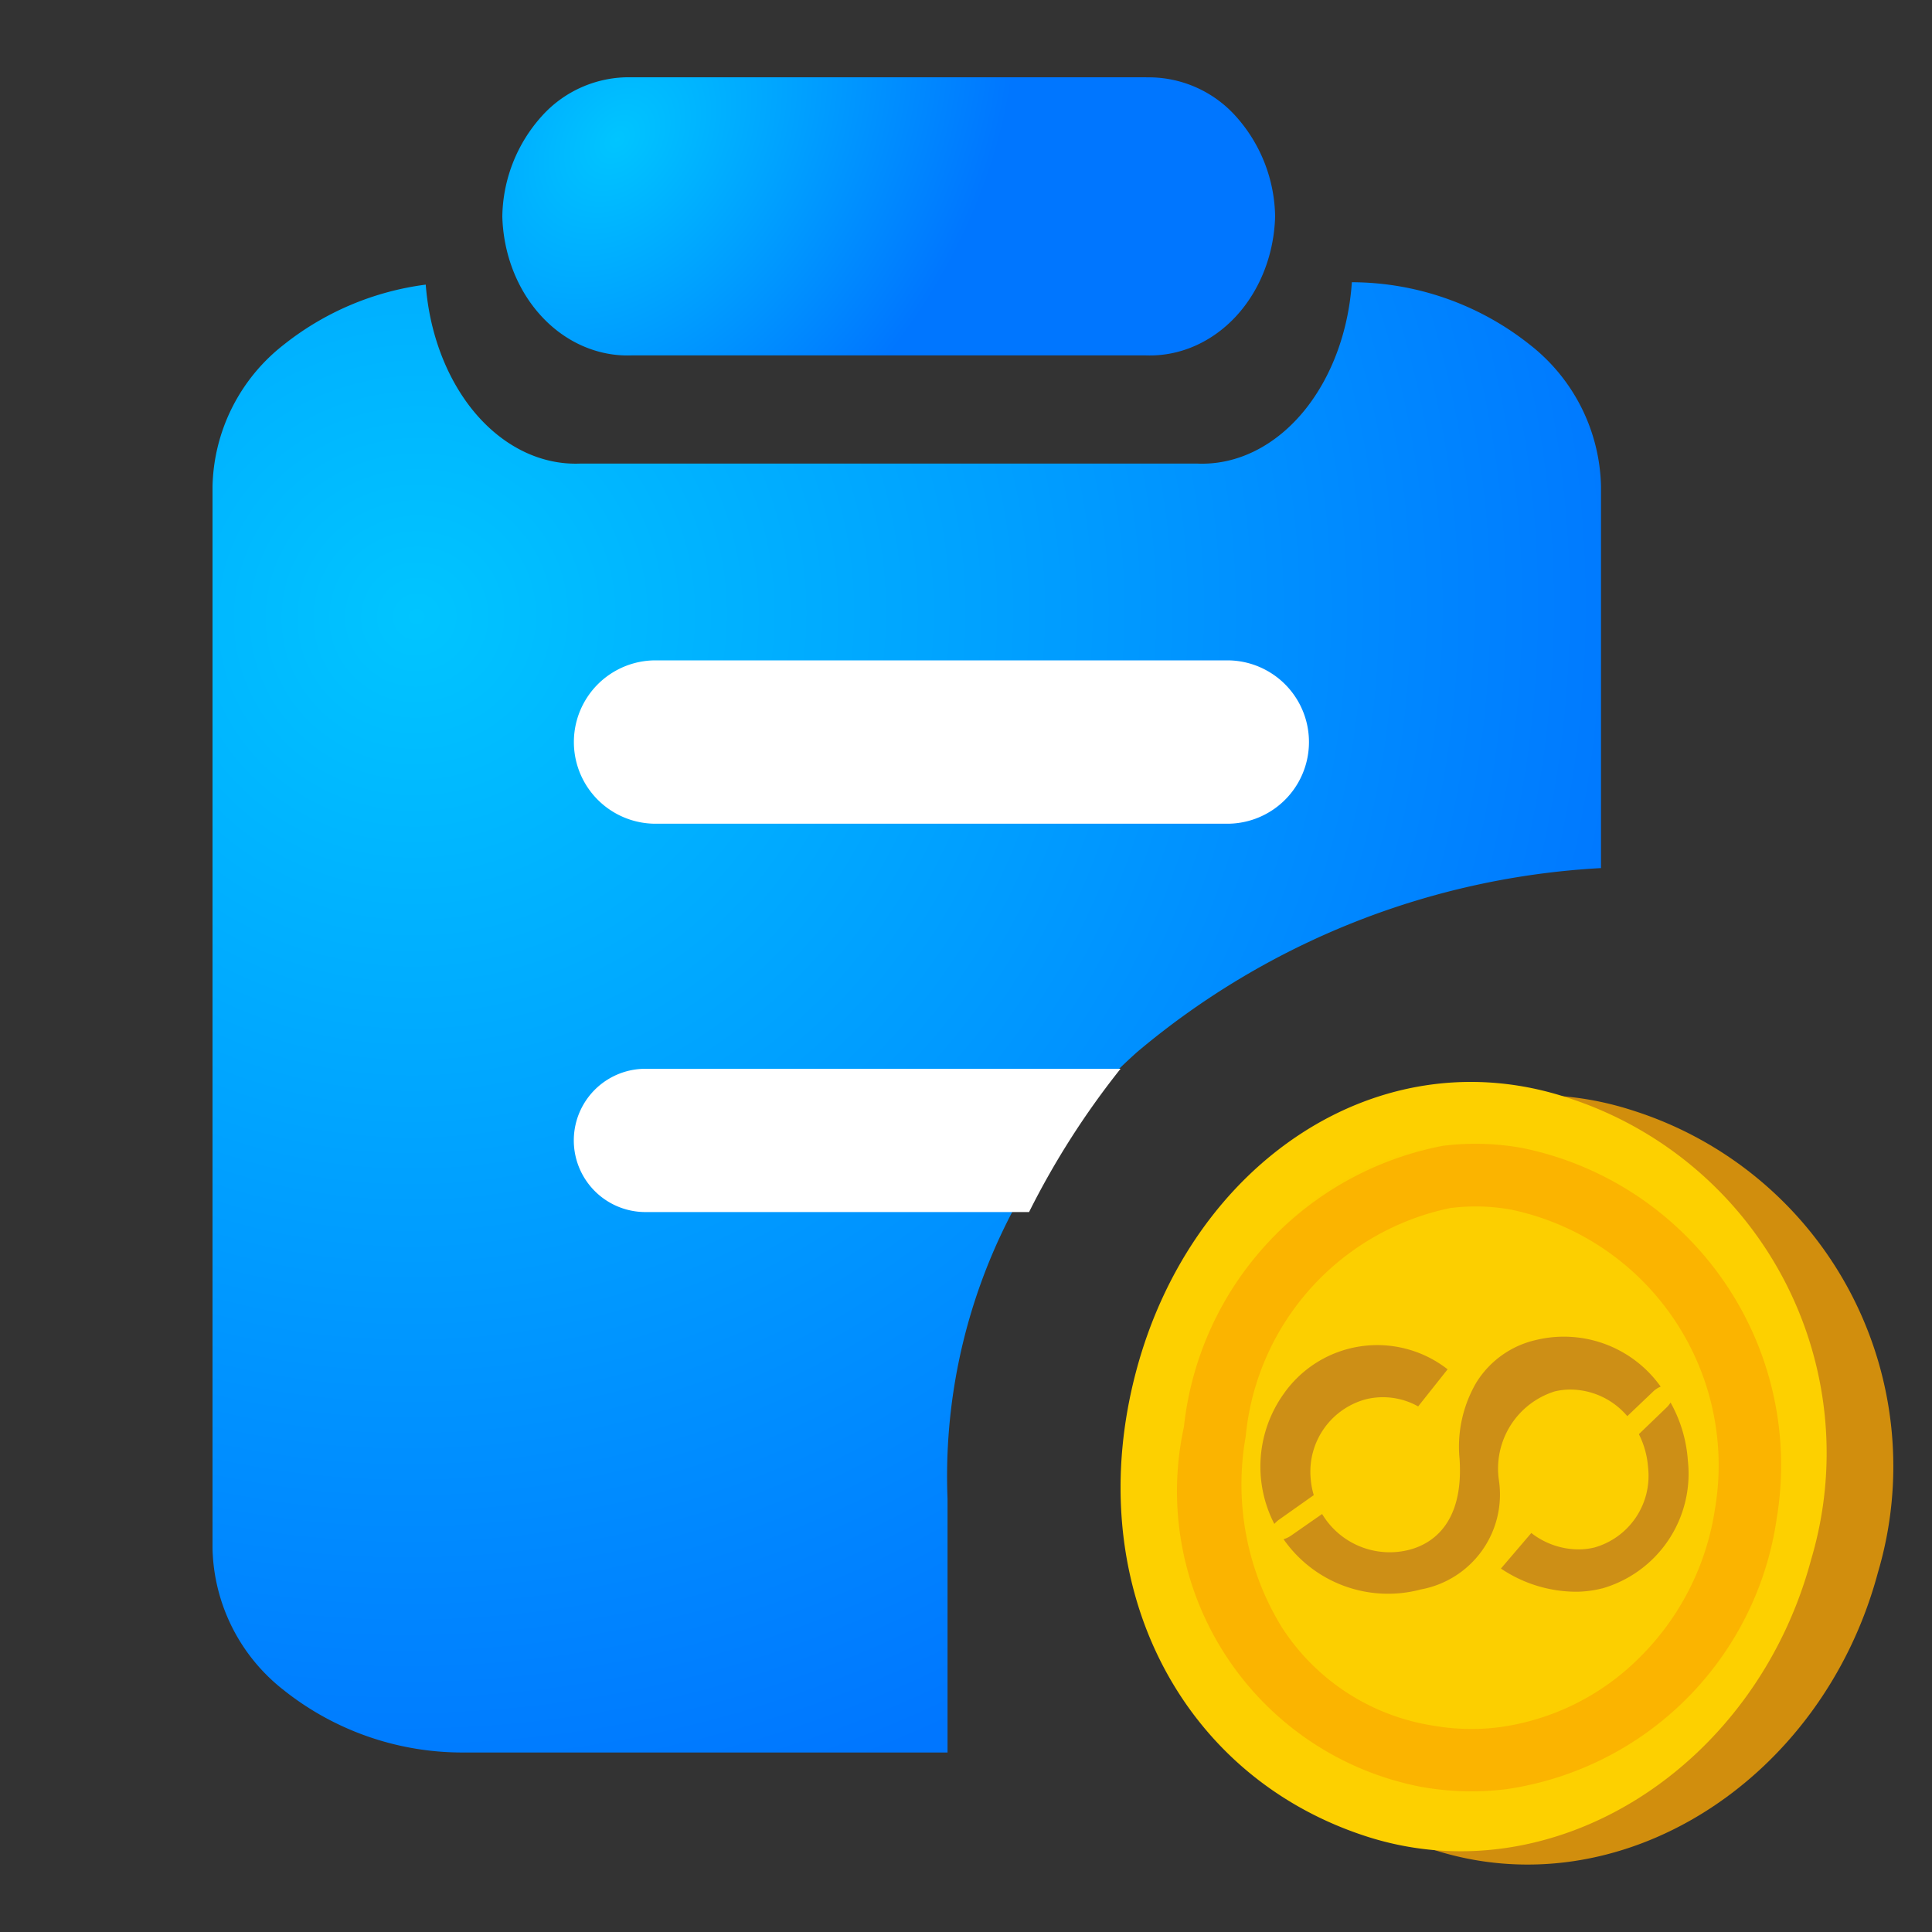
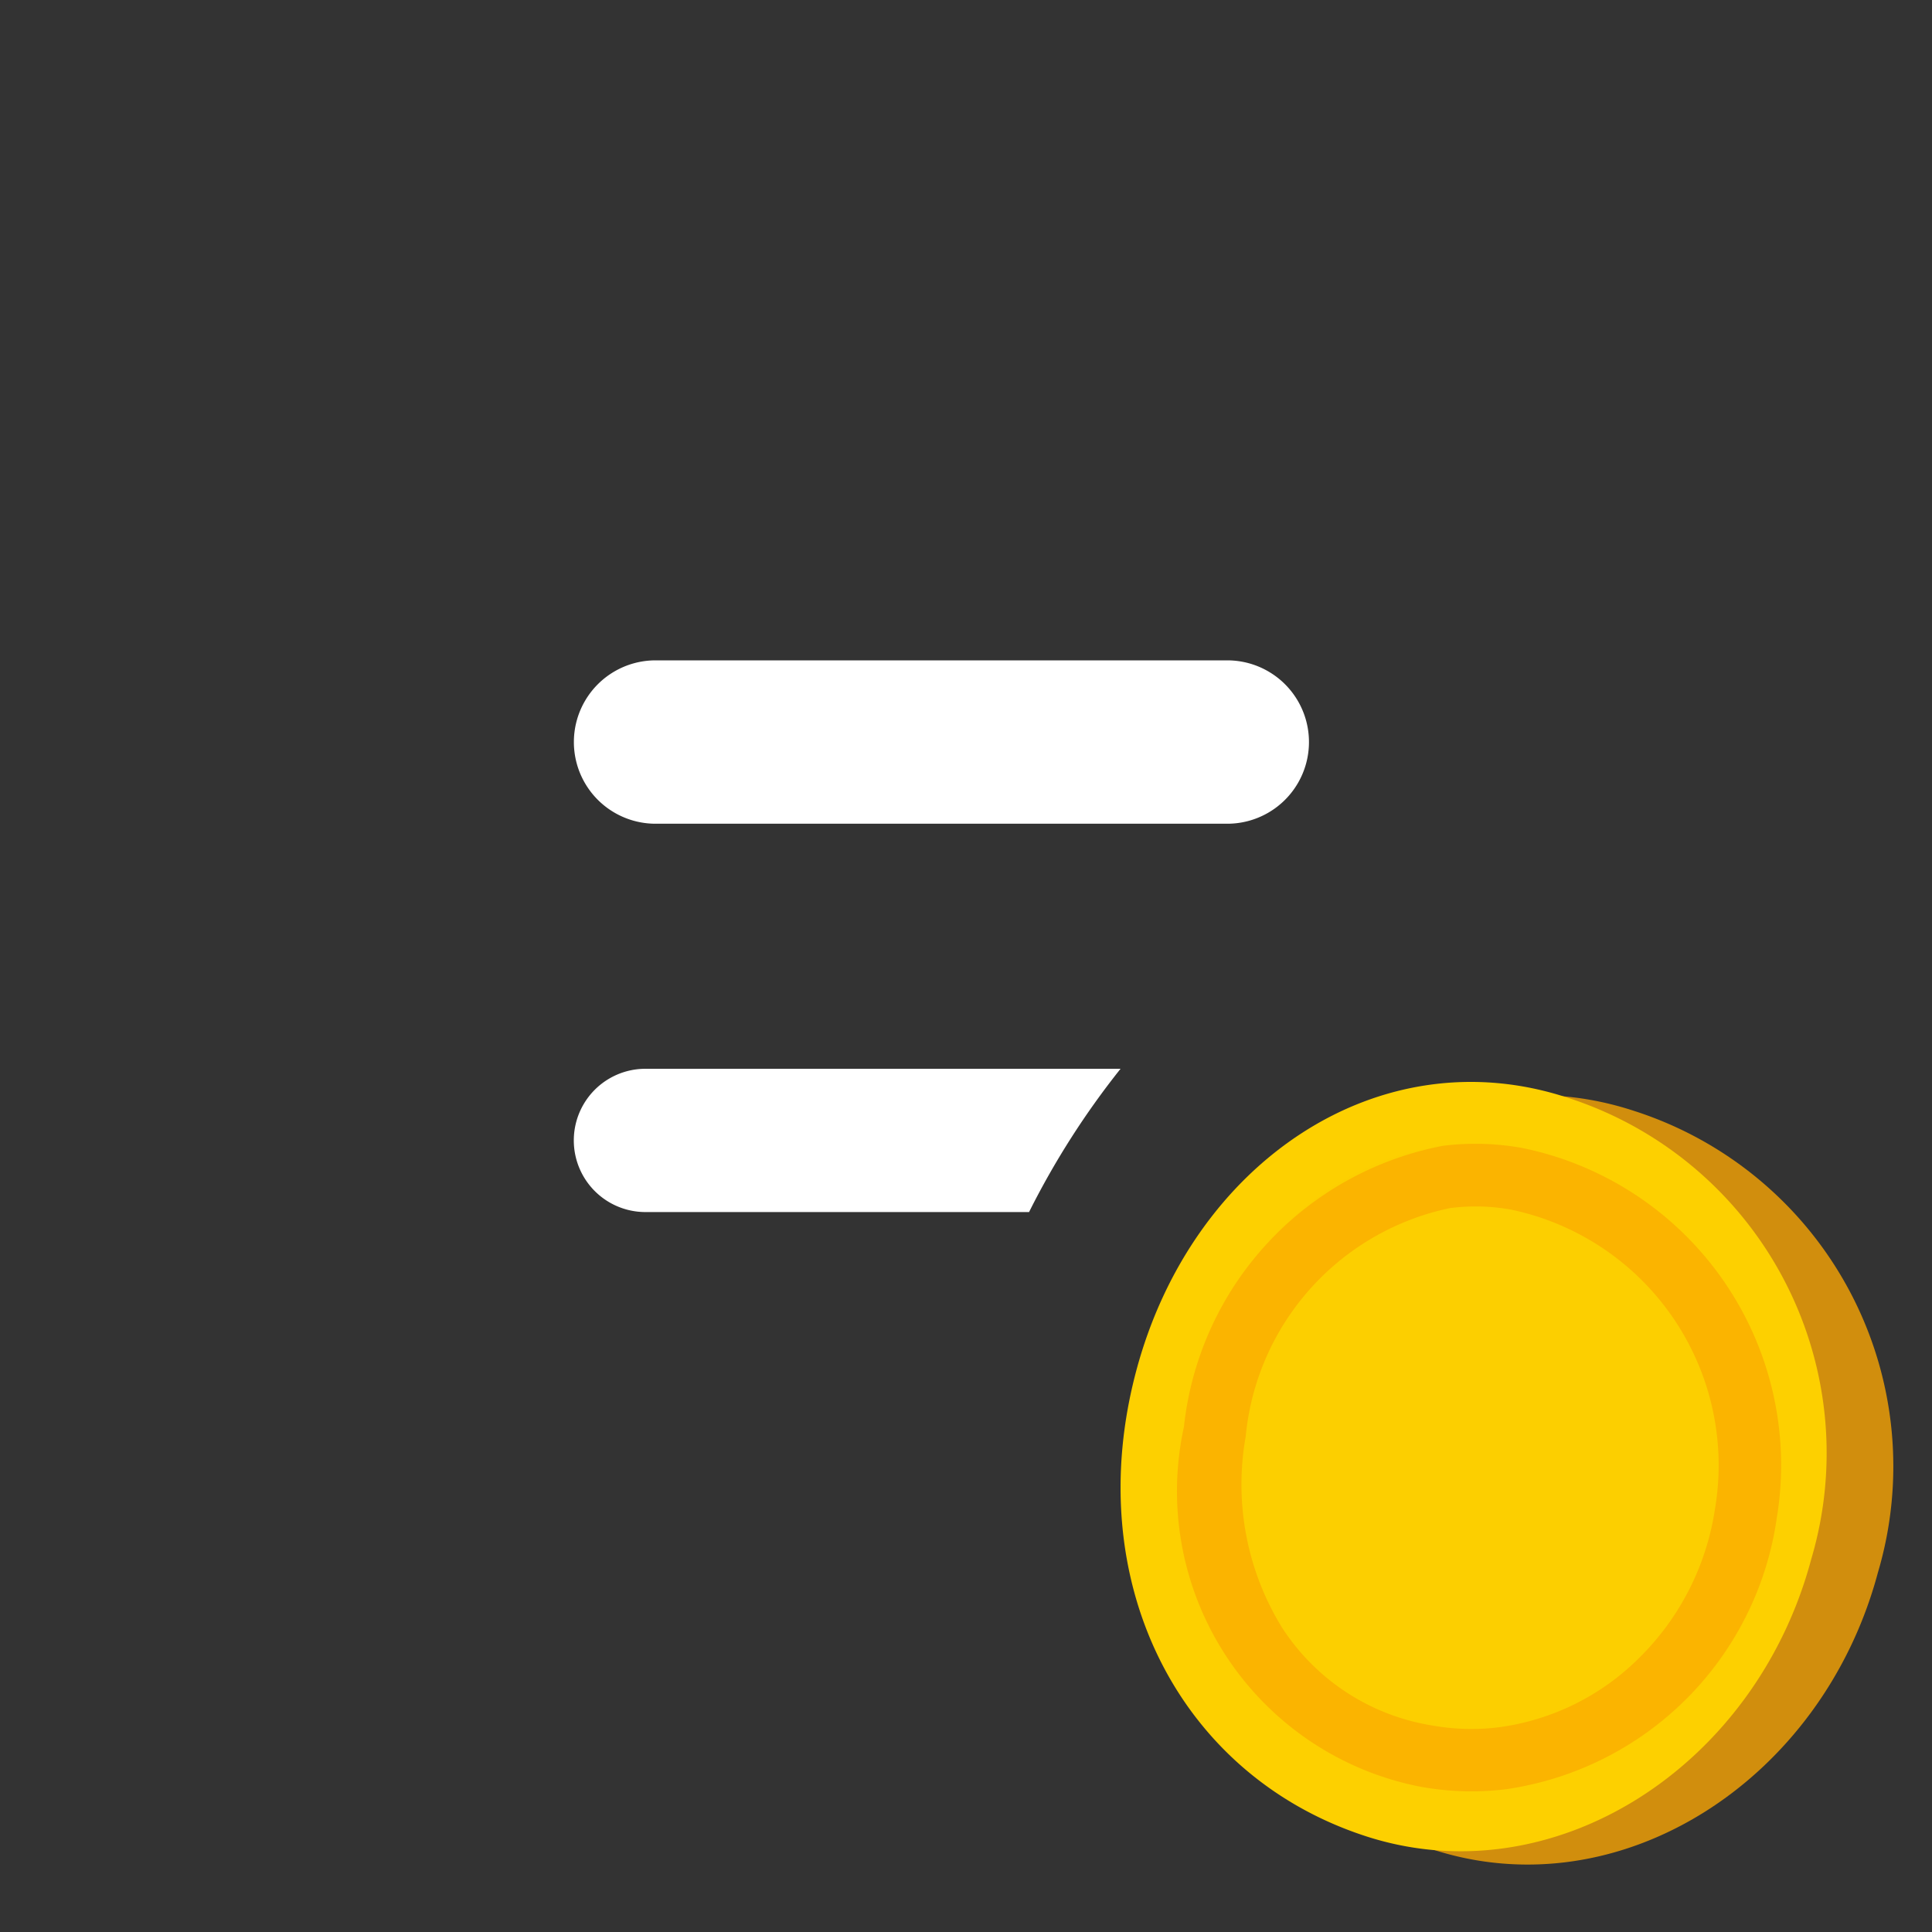
<svg xmlns="http://www.w3.org/2000/svg" viewBox="0 0 25 25" fill="none">
  <rect x="0" y="0" width="25" height="25" fill="#333333" stroke="none" />
-   <path fill-rule="evenodd" clip-rule="evenodd" d="M5.509 3.683c.047.614.259 1.187.6 1.614.375.468.875.72 1.39.702h8c.515.02 1.016-.233 1.391-.701.347-.434.561-1.02.603-1.646a3.716 3.716 0 0 1 2.3.806 2.391 2.391 0 0 1 .924 1.837v4.938c-2.205.12-4.31.955-6 2.378a7.355 7.355 0 0 0-2.456 5.78v3.286h.002-6.24a3.712 3.712 0 0 1-2.352-.807 2.391 2.391 0 0 1-.921-1.835V6.295a2.39 2.39 0 0 1 .925-1.837 3.716 3.716 0 0 1 1.834-.775z" fill="url(#a5tegl7uca)" />
  <path d="M13.316 15.684H8.352a.927.927 0 1 1 0-1.854H14.5a10.545 10.545 0 0 0-1.184 1.854zM8.483 8.545h7.398a1.057 1.057 0 0 1 0 2.114H8.483a1.057 1.057 0 0 1 0-2.114z" fill="#fff" />
-   <path d="M14.832 1H8.166a1.514 1.514 0 0 0-1.158.506A1.983 1.983 0 0 0 6.5 2.8c.013.491.195.956.508 1.294.312.337.729.519 1.158.505h6.666c.43.014.847-.167 1.16-.504.313-.338.495-.804.508-1.295a1.983 1.983 0 0 0-.508-1.295 1.514 1.514 0 0 0-1.16-.504z" fill="url(#qgoyoal25b)" />
  <path d="M15.568 17.91c-.72 2.7.526 5.218 2.954 6.017 2.428.8 5.056-.877 5.778-3.578a4.831 4.831 0 0 0-3.155-5.974c-2.429-.798-4.857.835-5.577 3.535z" fill="#D18E0D" />
  <path d="M14.703 17.738c-.72 2.7.526 5.218 2.954 6.017 2.428.8 5.059-.878 5.78-3.578a4.83 4.83 0 0 0-3.156-5.974c-2.43-.798-4.858.835-5.578 3.535z" fill="#FDD000" />
  <path d="M15.32 18.466a3.894 3.894 0 0 0 3.066 4.657 4.053 4.053 0 0 0 4.604-3.473 4.188 4.188 0 0 0-3.291-4.797c-2.17-.388-4.027 1.354-4.38 3.613z" fill="#FCCF00" />
-   <path d="M20.73 20.554c-.102.026-.207.04-.313.043a1.751 1.751 0 0 1-.995-.3l.393-.46c.18.14.401.215.629.212a.878.878 0 0 0 .19-.025.964.964 0 0 0 .692-1.036c-.011-.15-.051-.295-.119-.43l.35-.337a.345.345 0 0 0 .06-.072c.13.232.206.489.224.753a1.544 1.544 0 0 1-1.115 1.654l.005-.002zm-2.354.016a1.648 1.648 0 0 1-1.767-.653.331.331 0 0 0 .097-.046l.402-.28a1.02 1.02 0 0 0 1.117.466c.271-.067.719-.308.662-1.177-.034-.344.042-.69.216-.989a1.227 1.227 0 0 1 .766-.55 1.537 1.537 0 0 1 1.62.602.309.309 0 0 0-.101.067l-.331.315a.971.971 0 0 0-.76-.344.878.878 0 0 0-.18.024 1.047 1.047 0 0 0-.72 1.158 1.248 1.248 0 0 1-1.021 1.406v.001zm-1.887-.852a1.619 1.619 0 0 1 .12-1.679 1.478 1.478 0 0 1 2.123-.32l-.381.48a.932.932 0 0 0-.675-.093.97.97 0 0 0-.717 1.013c.005.077.019.154.041.228l-.03.021-.413.292a.34.34 0 0 0-.065.058h-.003z" fill="#CD8F16" />
  <path d="m18.687 14.825.099.803a3.342 3.342 0 0 0-2.667 2.962 3.53 3.53 0 0 0 .468 2.467 2.85 2.85 0 0 0 1.942 1.27c.285.051.576.06.864.024a3.162 3.162 0 0 0 1.82-.9 3.417 3.417 0 0 0 .978-1.921 3.38 3.38 0 0 0-2.635-3.877 2.574 2.574 0 0 0-.77-.023l-.099-.805zm0 0c.337-.041.677-.03 1.011.03a4.188 4.188 0 0 1 3.292 4.796 4.135 4.135 0 0 1-3.499 3.501c-.368.046-.74.035-1.105-.031a3.896 3.896 0 0 1-3.066-4.657 4.153 4.153 0 0 1 3.367-3.64z" fill="#FBB400" />
  <defs>
    <radialGradient id="a5tegl7uca" cx="0" cy="0" r="1" gradientUnits="userSpaceOnUse" gradientTransform="rotate(66.965 -3.237 8.056) scale(16.077 16.085)">
      <stop stop-color="#00C5FF" />
      <stop offset="1" stop-color="#0076FF" />
    </radialGradient>
    <radialGradient id="qgoyoal25b" cx="0" cy="0" r="1" gradientUnits="userSpaceOnUse" gradientTransform="matrix(3.501 2.8 -3.794 4.745 7.999 1.8)">
      <stop stop-color="#00C5FF" />
      <stop offset="1" stop-color="#0076FF" />
    </radialGradient>
  </defs>
</svg>